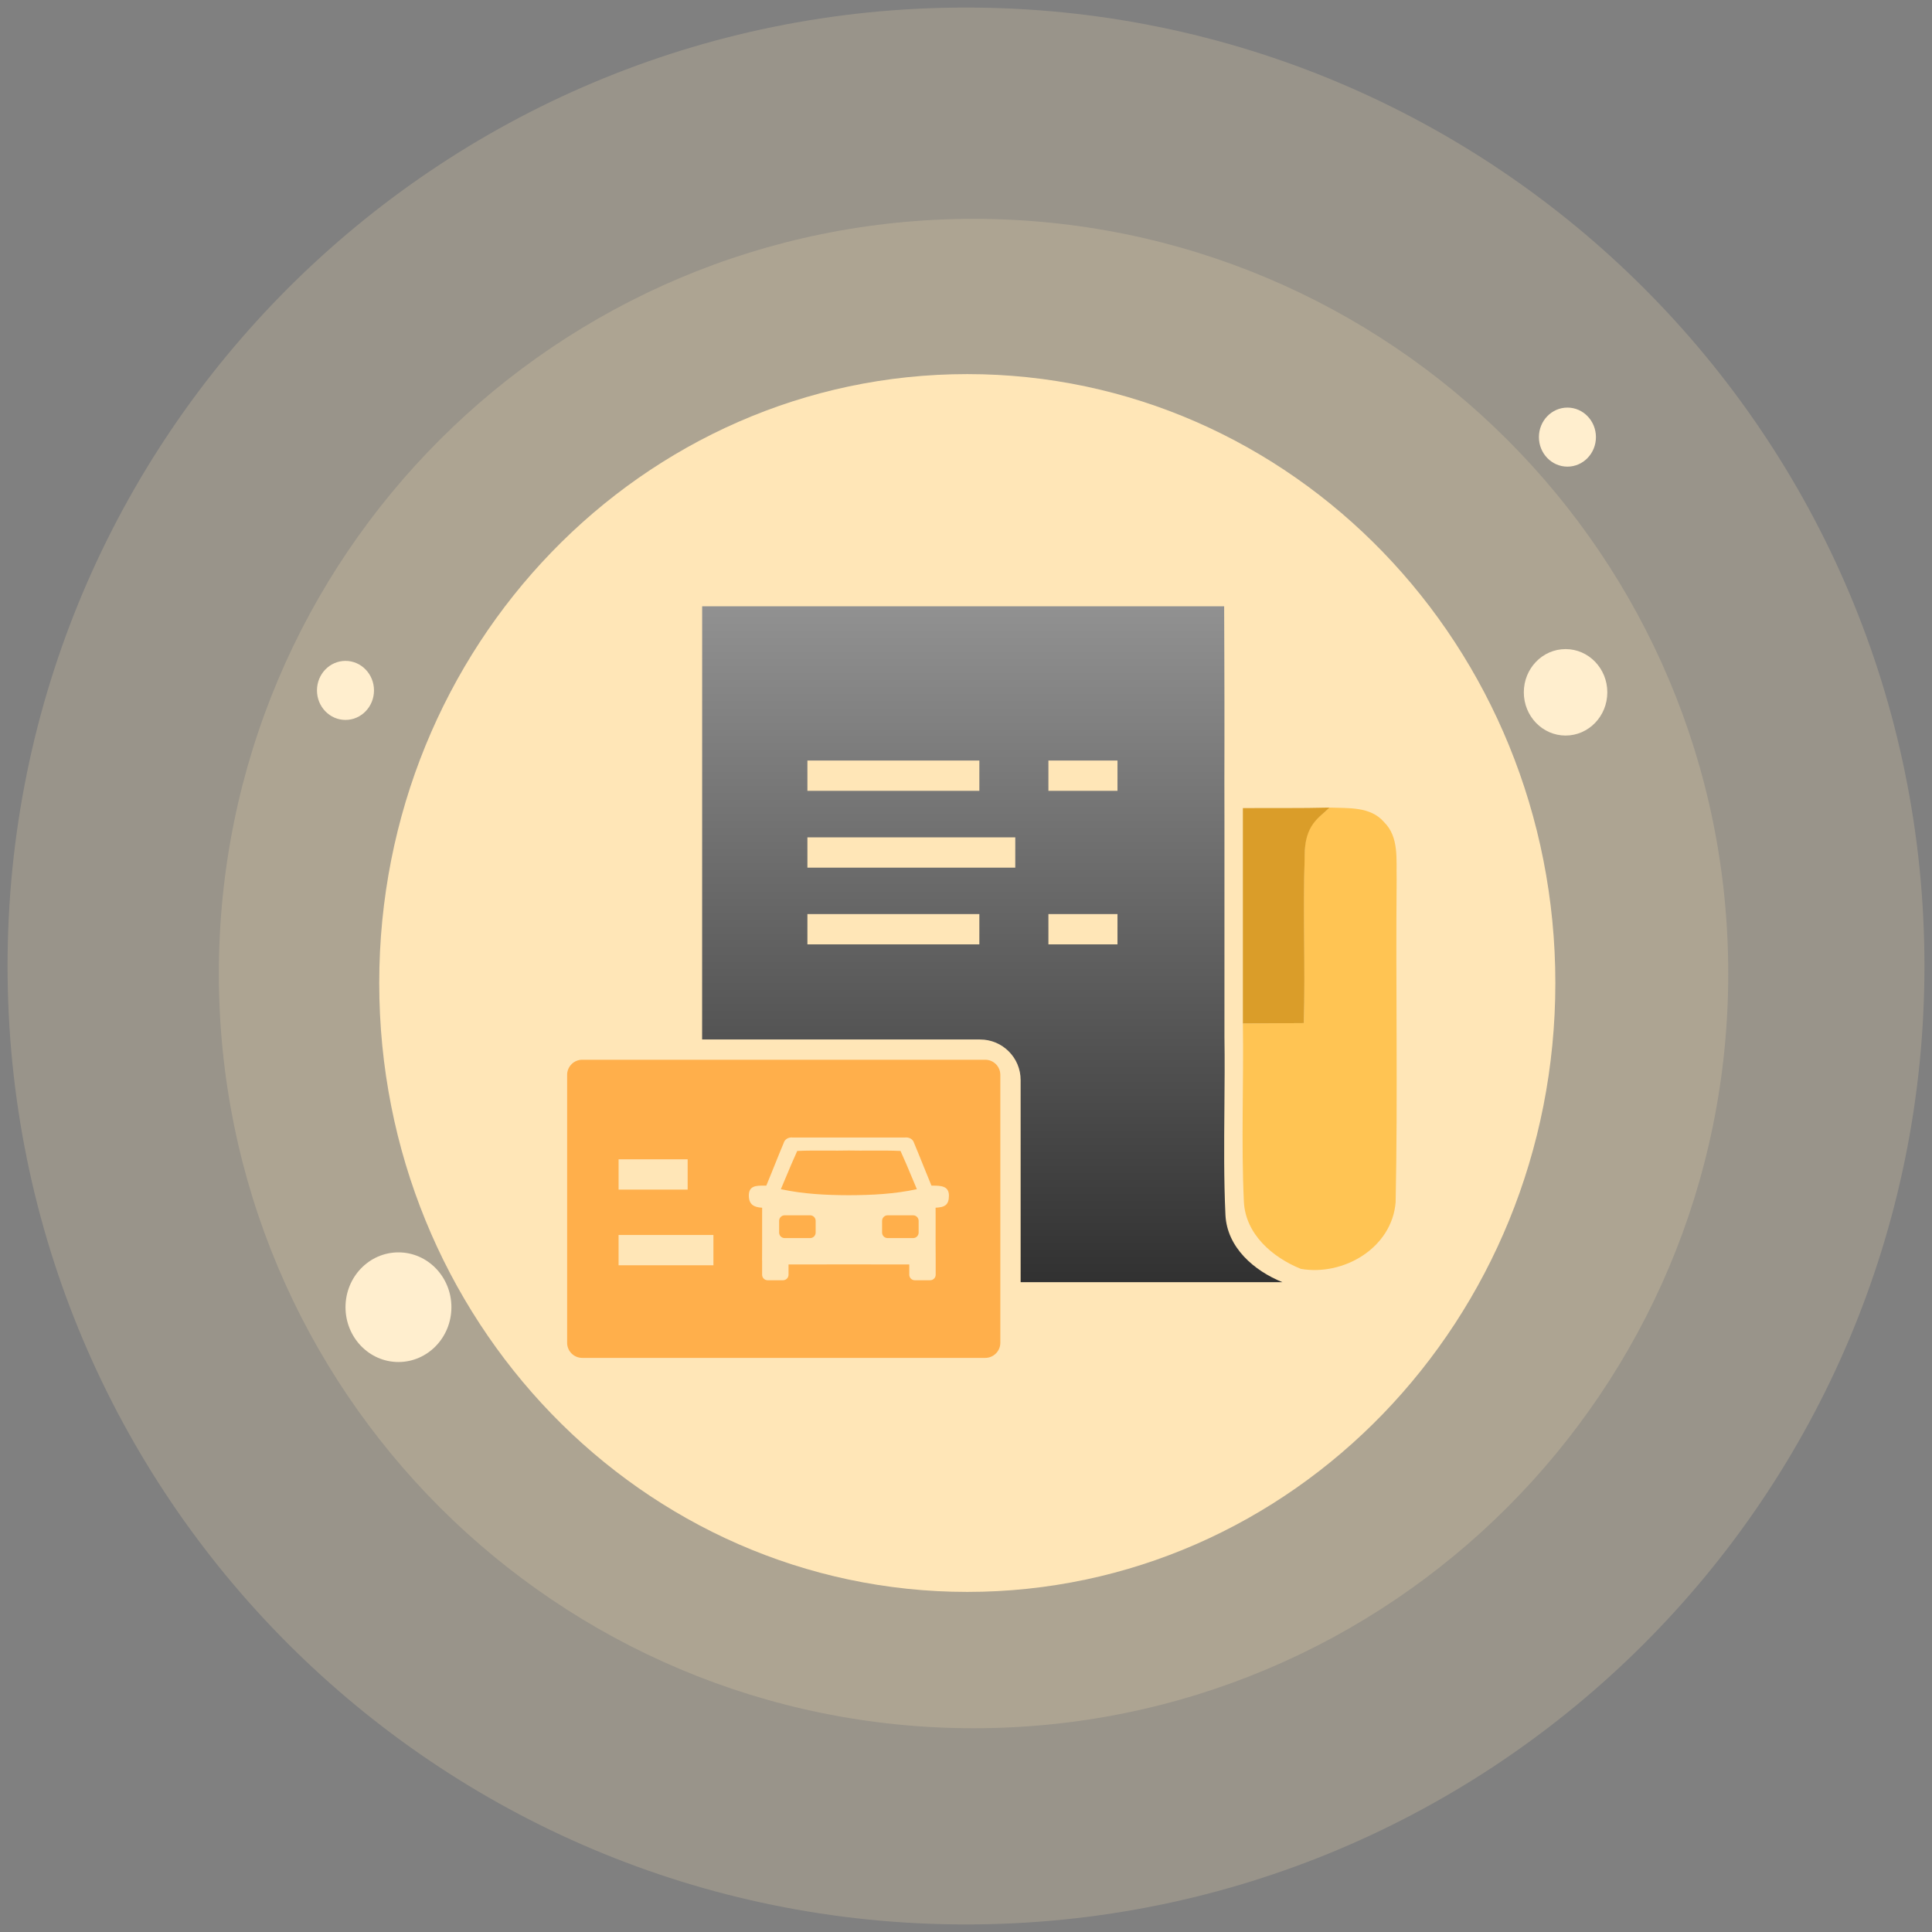
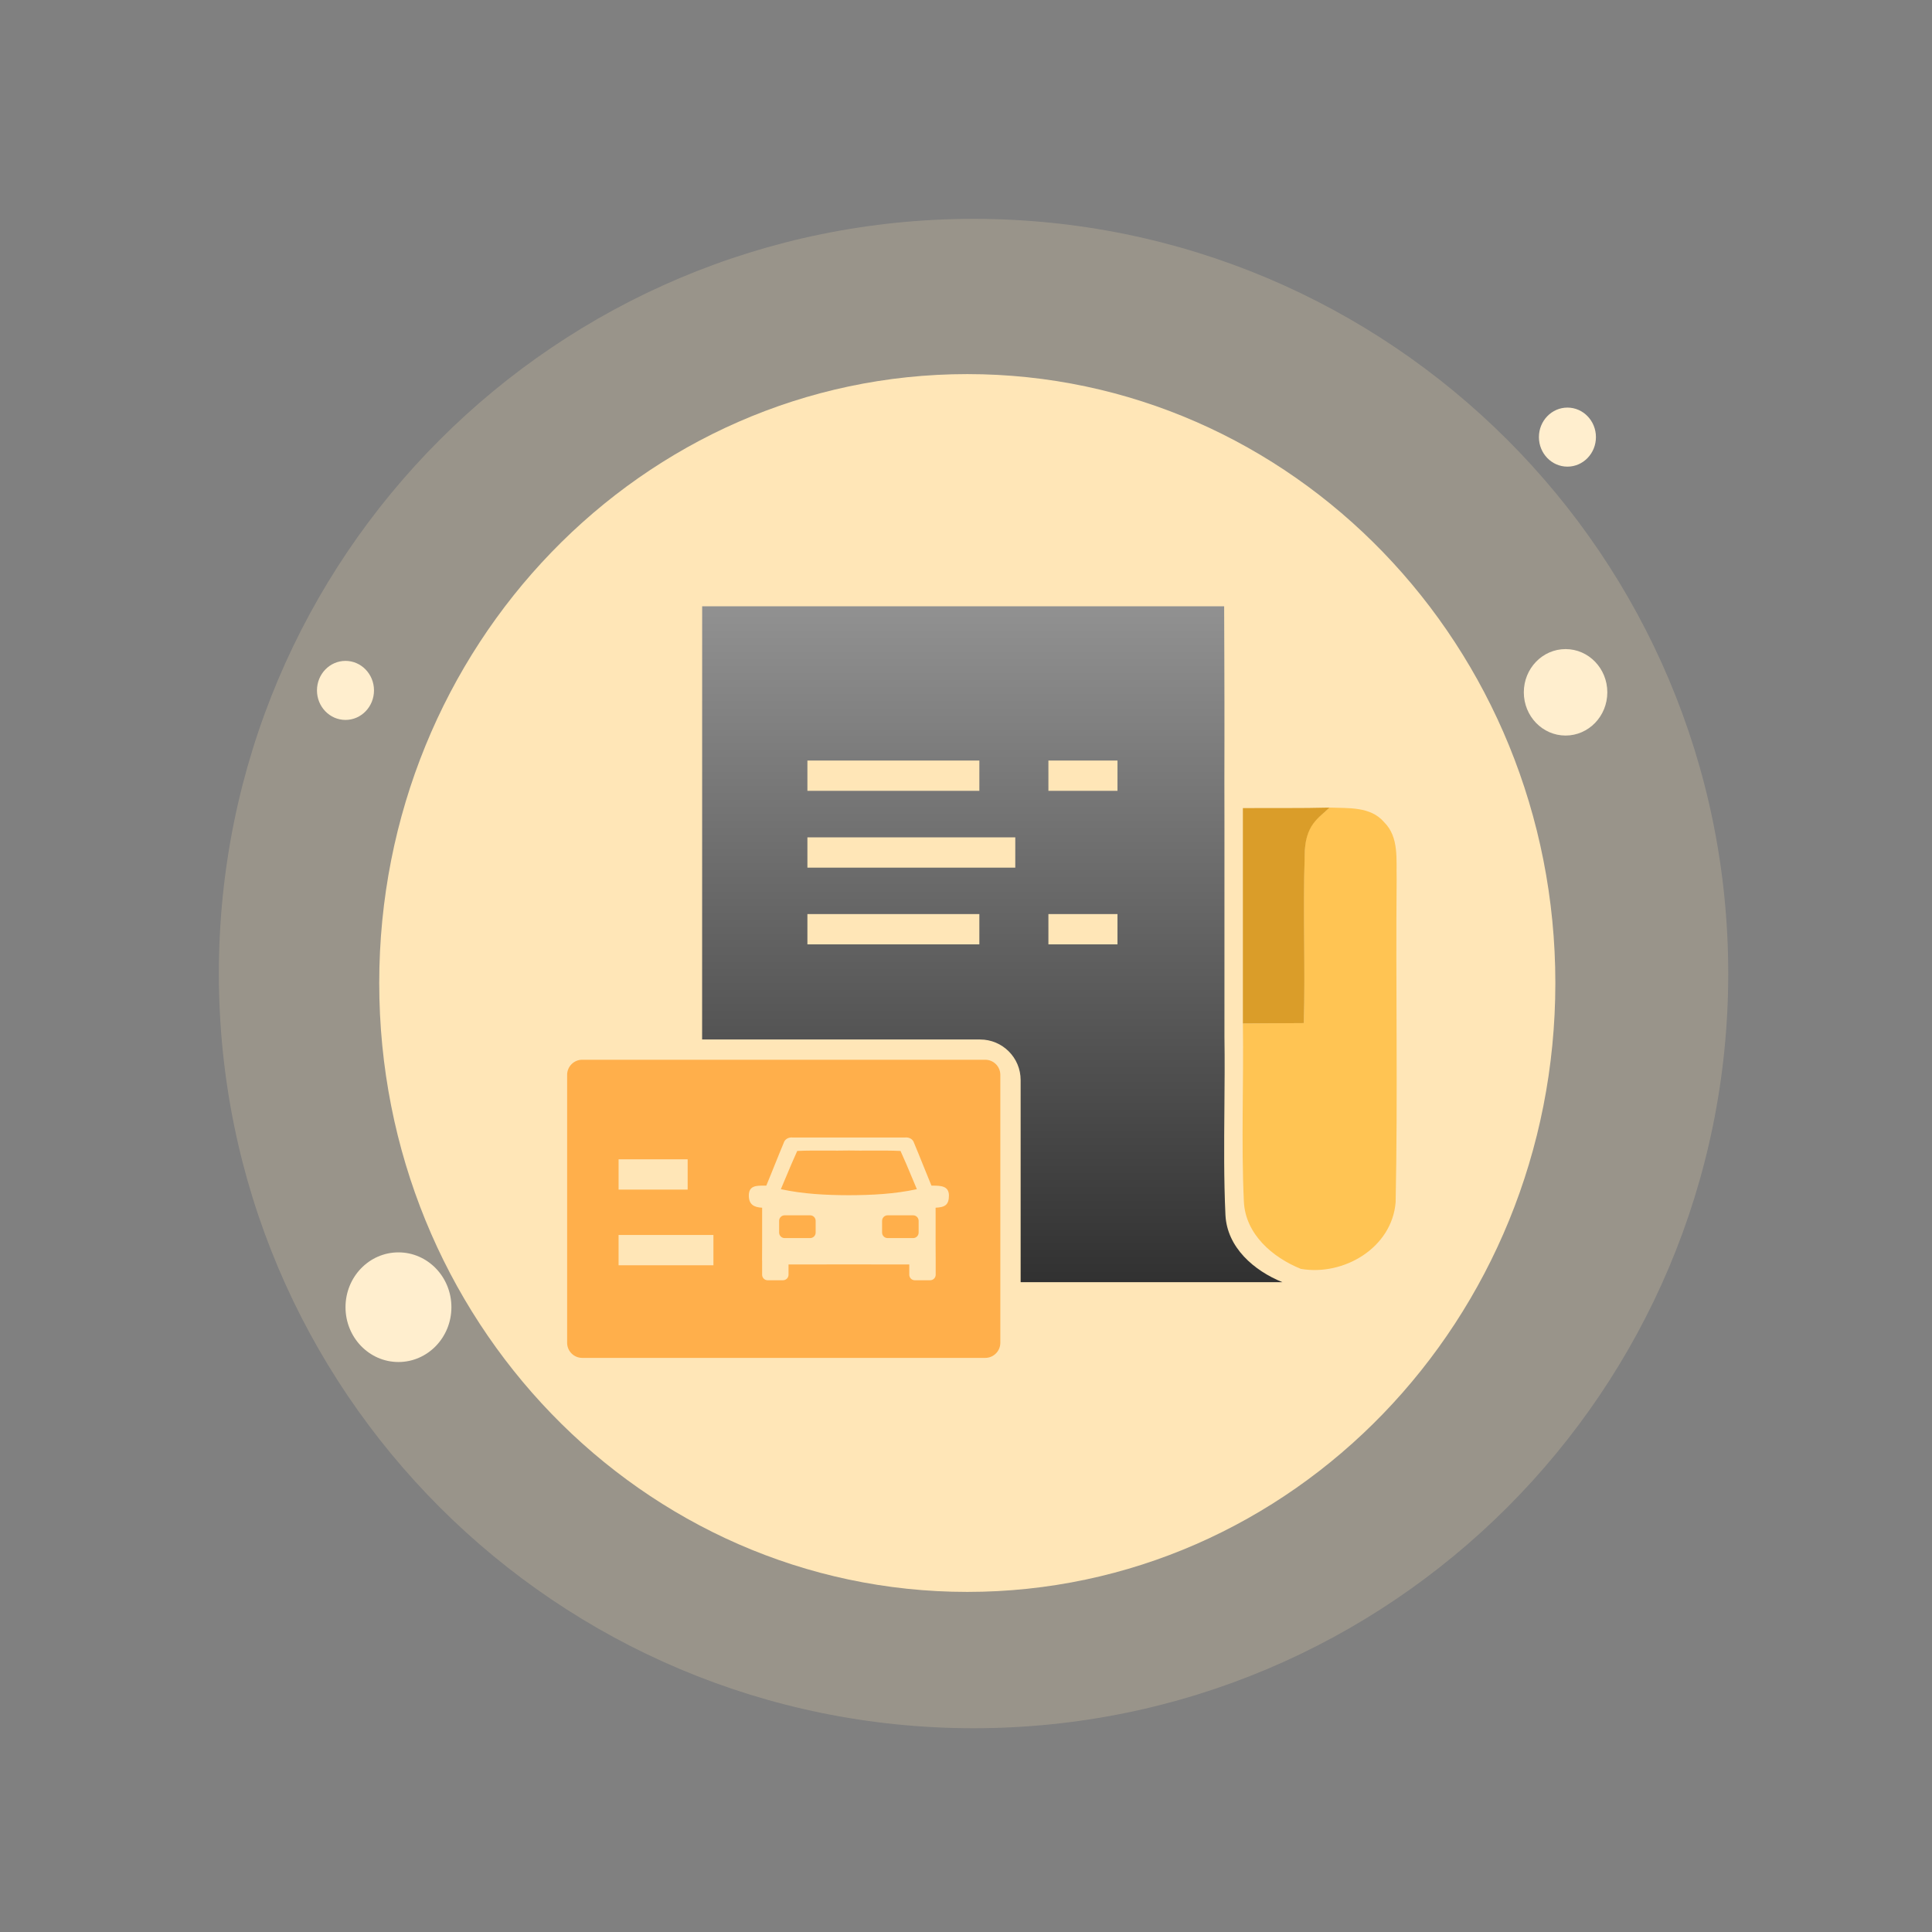
<svg xmlns="http://www.w3.org/2000/svg" width="128" height="128" viewBox="0 0 128 128" fill="none">
  <rect x="0" y="0" width="128" height="128" fill="#808080" stroke="none" />
-   <path d="M64 127.5C99.069 127.5 127.5 99.125 127.5 64C127.5 28.875 99.069 0.5 64 0.5C28.931 0.5 0.5 28.875 0.5 64C0.5 99.125 28.931 127.5 64 127.5Z" fill="#FFE6B7" fill-opacity="0.2" />
  <path d="M64.5 114.5C92.113 114.5 114.5 92.157 114.5 64.5C114.5 36.843 92.113 14.5 64.5 14.5C36.887 14.5 14.5 36.843 14.5 64.5C14.5 92.157 36.887 114.5 64.5 114.5Z" fill="#FFE6B7" fill-opacity="0.2" />
  <path d="M64.085 105.468C85.602 105.468 103.046 87.442 103.046 65.127C103.046 42.812 85.602 24.785 64.085 24.785C42.569 24.785 25.125 42.812 25.125 65.127C25.125 87.442 42.569 105.468 64.085 105.468Z" fill="#FFE6B7" />
  <path d="M103.723 48.732C105.251 48.732 106.489 47.45 106.489 45.868C106.489 44.286 105.251 43.004 103.723 43.004C102.195 43.004 100.957 44.286 100.957 45.868C100.957 47.45 102.195 48.732 103.723 48.732Z" fill="#FFEECE" />
  <path d="M103.846 30.916C104.889 30.916 105.735 30.04 105.735 28.96C105.735 27.88 104.889 27.004 103.846 27.004C102.803 27.004 101.957 27.88 101.957 28.96C101.957 30.04 102.803 30.916 103.846 30.916Z" fill="#FFEECE" />
  <path d="M22.889 47.697C23.932 47.697 24.778 46.821 24.778 45.741C24.778 44.661 23.932 43.785 22.889 43.785C21.846 43.785 21 44.661 21 45.741C21 46.821 21.846 47.697 22.889 47.697Z" fill="#FFEECE" />
  <path d="M26.399 90.237C28.336 90.237 29.907 88.611 29.907 86.605C29.907 84.599 28.336 82.973 26.399 82.973C24.461 82.973 22.891 84.599 22.891 86.605C22.891 88.611 24.461 90.237 26.399 90.237Z" fill="#FFEECE" />
  <path d="M88.083 53.504C89.325 53.555 90.806 53.417 91.701 54.471C92.709 55.463 92.495 56.974 92.531 58.252C92.465 65.386 92.612 72.52 92.465 79.644C92.226 82.672 89.025 84.555 86.185 84.066C84.308 83.308 82.516 81.771 82.41 79.614C82.226 75.68 82.404 71.742 82.344 67.808C83.687 67.798 85.035 67.788 86.384 67.783C86.486 64.083 86.317 60.378 86.434 56.683C86.434 54.611 87.24 54.306 88.083 53.504Z" fill="#FFC453" />
  <path fill-rule="evenodd" clip-rule="evenodd" d="M46.52 40.168C46.52 40.168 46.522 51.328 46.519 56.111C46.517 60.364 46.514 64.617 46.517 68.869H64.933C66.416 68.869 67.62 70.072 67.62 71.556V84.949L71.222 84.947C75.803 84.945 80.385 84.944 84.965 84.948C83.087 84.19 81.296 82.653 81.189 80.495C81.079 78.128 81.1 75.76 81.12 73.391C81.134 71.824 81.147 70.256 81.123 68.69V54.421C81.115 52.637 81.119 50.852 81.123 49.068C81.13 46.45 81.103 40.168 81.103 40.168H46.52ZM64.885 50.389H53.493V52.396H64.885V50.389ZM69.46 50.389H74.036V52.396H69.46V50.389ZM74.036 60.56H69.46V62.568H74.036V60.56ZM53.493 60.56H64.885V62.568H53.493V60.56ZM53.493 55.477H67.265V57.485H53.493V55.477Z" fill="url(#paint0_linear_491_4413)" />
  <path d="M82.344 53.539C84.257 53.524 86.17 53.555 88.084 53.504C87.383 54.205 86.44 54.611 86.44 56.689C86.323 60.384 86.486 64.083 86.384 67.783C85.036 67.788 83.687 67.798 82.344 67.808C82.344 63.05 82.344 58.292 82.344 53.539Z" fill="#DA9D29" />
  <path fill-rule="evenodd" clip-rule="evenodd" d="M37.574 71.211C37.574 70.659 38.022 70.211 38.574 70.211H65.274C65.826 70.211 66.274 70.659 66.274 71.211V88.964C66.274 89.516 65.826 89.964 65.274 89.964H38.574C38.022 89.964 37.574 89.516 37.574 88.964V71.211ZM50.493 83.522C50.492 83.758 50.492 84.16 50.492 84.454C50.492 84.657 50.656 84.82 50.858 84.82H51.876C52.079 84.82 52.242 84.656 52.242 84.454V83.773C53.575 83.772 54.907 83.771 56.24 83.771C57.574 83.771 58.908 83.772 60.242 83.773L60.242 83.773V84.454C60.242 84.656 60.406 84.82 60.608 84.82H61.626C61.828 84.82 61.992 84.657 61.992 84.454C61.992 84.158 61.992 83.752 61.992 83.516L61.992 83.517C61.985 82.817 61.986 82.117 61.987 81.418L61.987 81.323L61.987 81.32C61.987 81.037 61.987 80.753 61.987 80.469C61.987 80.318 61.987 80.167 61.986 80.015C62.605 79.983 62.869 79.834 62.869 79.201C62.865 78.563 62.316 78.557 61.83 78.551C61.789 78.551 61.75 78.55 61.711 78.55C61.527 78.109 61.349 77.665 61.17 77.222L61.17 77.221L61.17 77.221L61.17 77.221C60.968 76.717 60.765 76.215 60.555 75.715C60.488 75.486 60.268 75.361 60.041 75.359H60.035C60.018 75.36 60 75.36 59.982 75.362L59.968 75.364L59.961 75.364C59.241 75.363 58.521 75.362 57.801 75.362C57.281 75.362 56.761 75.362 56.24 75.362C55.82 75.362 55.4 75.362 54.98 75.362C54.16 75.362 53.34 75.363 52.52 75.364C52.495 75.361 52.47 75.36 52.445 75.359H52.439C52.212 75.361 51.992 75.486 51.925 75.715C51.715 76.215 51.513 76.718 51.31 77.221L51.31 77.221L51.31 77.222C51.232 77.416 51.154 77.61 51.075 77.804C50.974 78.053 50.873 78.302 50.77 78.55C50.712 78.551 50.654 78.551 50.595 78.551H50.595H50.595C50.102 78.552 49.615 78.553 49.611 79.201C49.611 79.797 49.938 79.986 50.494 80.015C50.493 80.182 50.493 80.349 50.493 80.515C50.493 80.782 50.493 81.049 50.493 81.316V81.316L50.493 81.317L50.493 81.418C50.494 82.118 50.495 82.818 50.488 83.518L50.493 83.522ZM56.24 79.186C57.75 79.182 59.269 79.107 60.745 78.786C60.712 78.709 60.68 78.632 60.647 78.555C60.571 78.374 60.495 78.192 60.419 78.01L60.416 78.004C60.172 77.417 59.927 76.831 59.662 76.253C59.009 76.224 58.356 76.227 57.702 76.23H57.702H57.702C57.215 76.233 56.728 76.235 56.24 76.224C55.752 76.235 55.265 76.233 54.778 76.23H54.778H54.778C54.124 76.227 53.471 76.224 52.818 76.253C52.553 76.831 52.309 77.417 52.064 78.004L52.062 78.007C51.954 78.267 51.845 78.527 51.735 78.786C53.212 79.107 54.731 79.182 56.24 79.186ZM51.619 80.883C51.619 80.681 51.783 80.517 51.985 80.517H53.673C53.876 80.517 54.039 80.681 54.039 80.883V81.661C54.039 81.864 53.876 82.027 53.673 82.027H51.985C51.783 82.027 51.619 81.864 51.619 81.661V80.883ZM58.441 80.883C58.441 80.681 58.605 80.517 58.808 80.517H60.496C60.698 80.517 60.862 80.681 60.862 80.883V81.661C60.862 81.864 60.698 82.027 60.496 82.027H58.808C58.605 82.027 58.441 81.864 58.441 81.661V80.883ZM40.983 76.806H45.559V78.814H40.983V76.806ZM47.266 81.821H40.982V83.828H47.266V81.821Z" fill="#FFAF4B" />
  <defs>
    <linearGradient id="paint0_linear_491_4413" x1="65.74" y1="40.168" x2="65.74" y2="84.949" gradientUnits="userSpaceOnUse">
      <stop stop-color="#919191" />
      <stop offset="1" stop-color="#313131" />
    </linearGradient>
  </defs>
</svg>